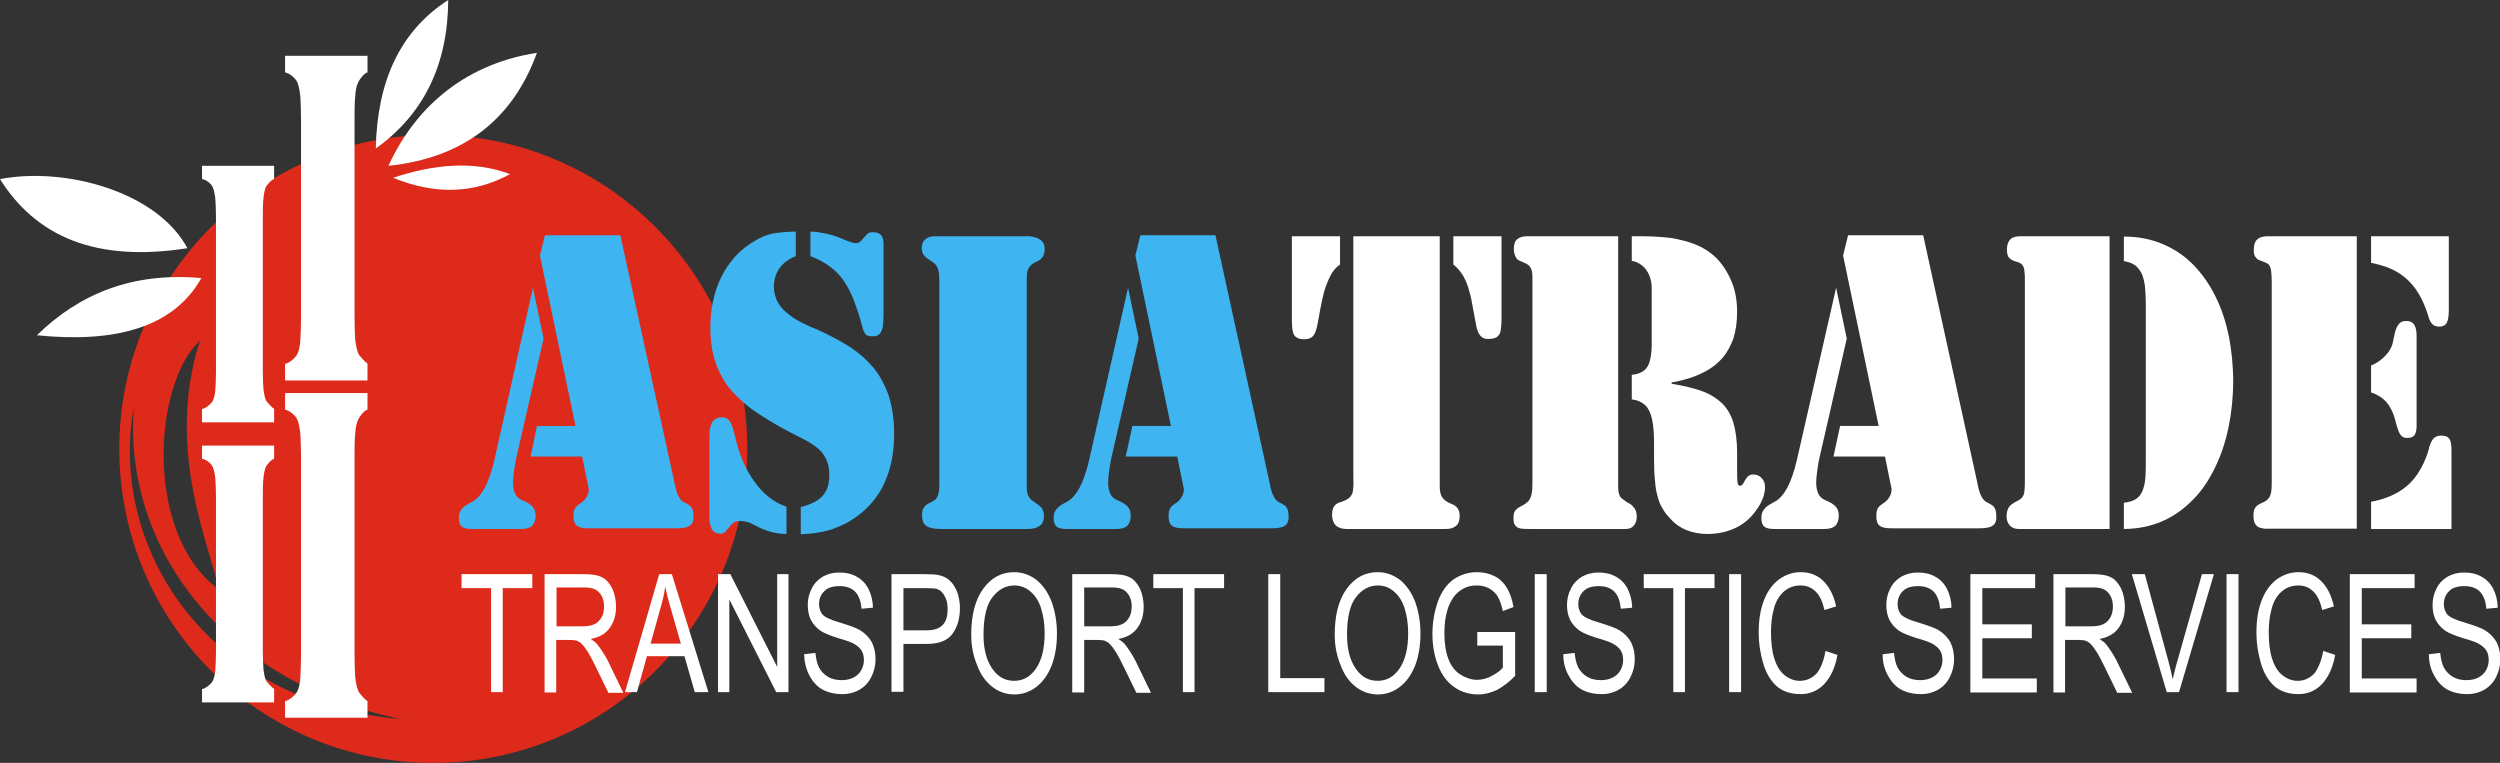
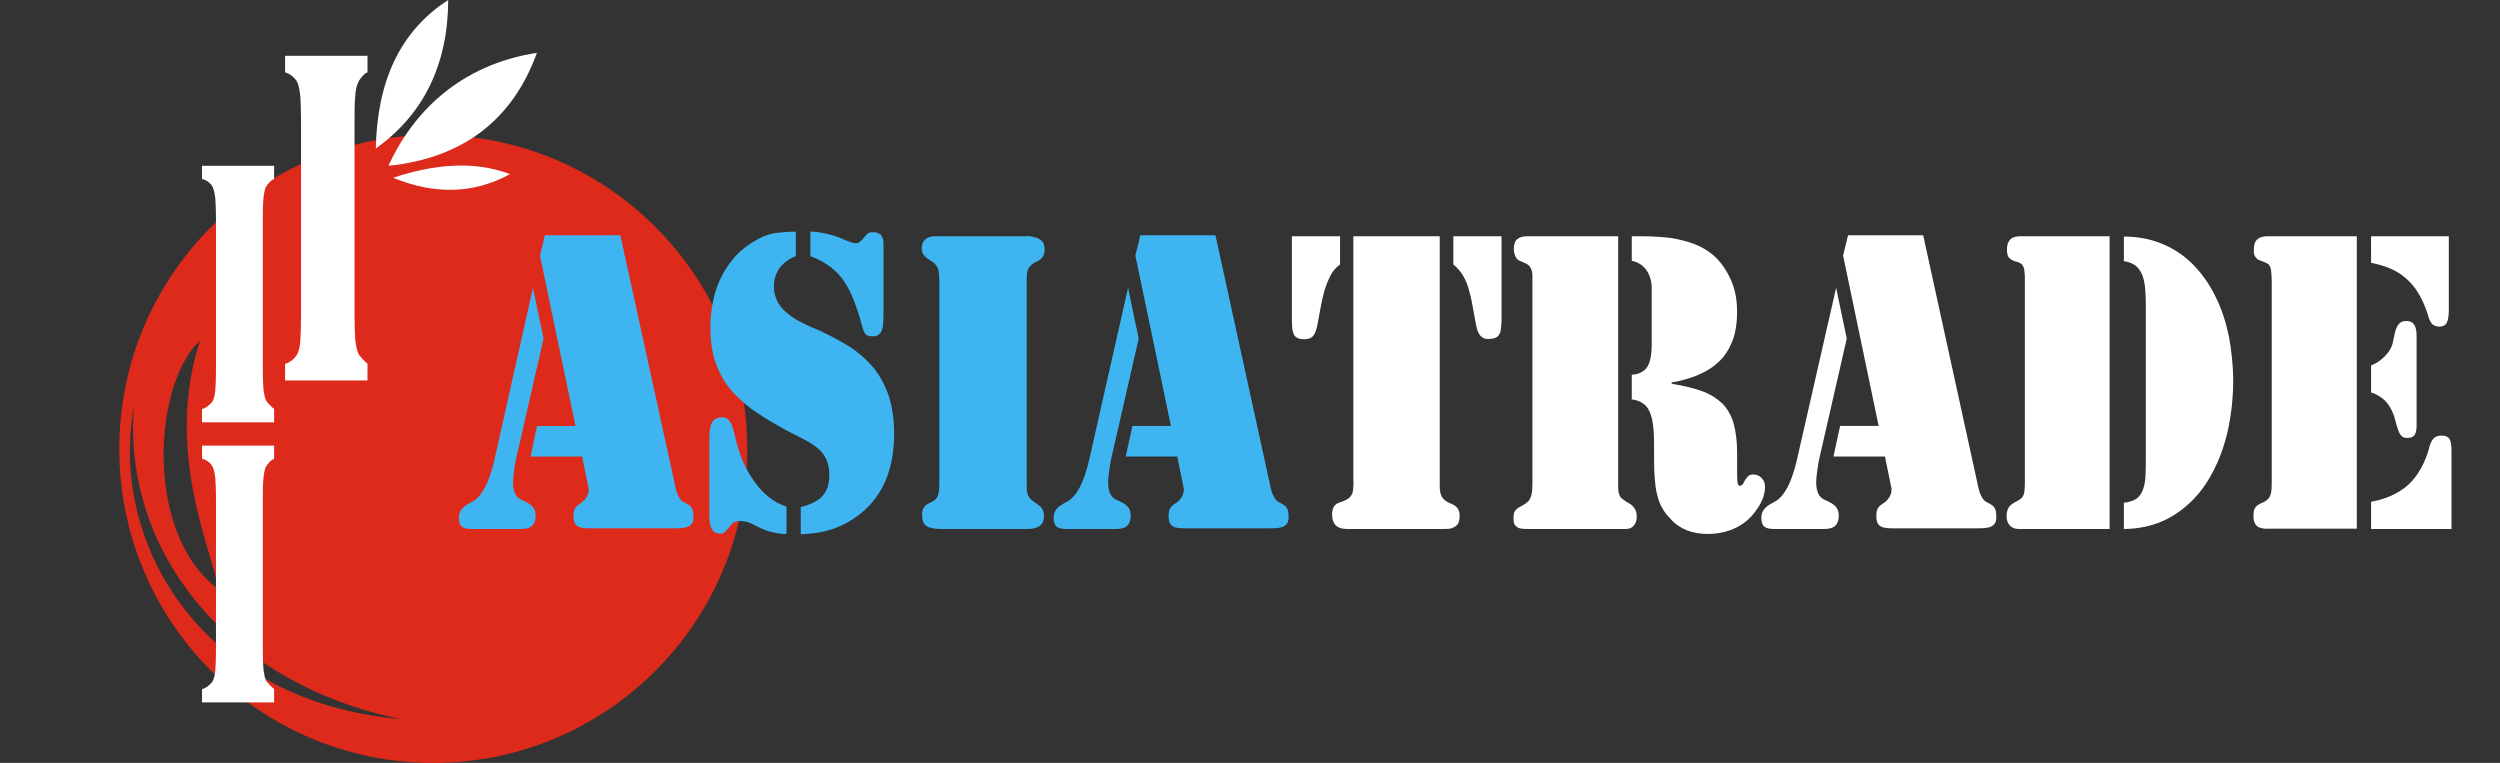
<svg xmlns="http://www.w3.org/2000/svg" version="1.1" id="РЎР_xBB_РѕР_x2116__1" x="0px" y="0px" viewBox="0 0 752.4 229.6" style="enable-background:new 0 0 752.4 229.6;" xml:space="preserve">
  <rect x="0" y="0" width="752.4" height="229.6" fill="#333333" stroke="none" />
  <style type="text/css"> .st0{fill-rule:evenodd;clip-rule:evenodd;fill:#DD2A1B;} .st1{fill-rule:evenodd;clip-rule:evenodd;fill:#465793;} .st2{fill-rule:evenodd;clip-rule:evenodd;fill:#3EB5F1;} .st3{fill-rule:evenodd;clip-rule:evenodd;fill:#FFFFFF;} </style>
  <path class="st0" d="M130.4,40.6c-52.2,0-94.5,42.3-94.5,94.5c0,52.2,42.3,94.5,94.5,94.5c52.2,0,94.5-42.3,94.5-94.5 C224.9,82.9,182.6,40.6,130.4,40.6z M60.2,102.5c-10.9,33.5,3.8,63.4,5.5,74.8C43.2,160.6,46.2,115.3,60.2,102.5z M40.3,122.4 c-3.4,43,27.6,83.2,80.3,94C61.5,211.5,32.6,164,40.3,122.4z" />
-   <path class="st1" d="M-555.1,892.6h751c27.3,0,49.7,12.4,49.7,27.5V1140c0,15.1-22.4,27.5-49.7,27.5h-751 c-27.3,0-49.7-12.4-49.7-27.5V920.1C-604.8,905-582.4,892.6-555.1,892.6z" />
  <g>
    <path class="st2" d="M159.7,137.4h15.5l1.8,8.8c0,0.1,0,0.3,0.1,0.4c0,0.2,0.1,0.3,0.1,0.5c0,1.1-0.3,2-0.8,2.7 c-0.5,0.8-1.2,1.4-1.9,1.8c-0.7,0.5-1.2,0.9-1.5,1.5c-0.3,0.5-0.4,1.3-0.4,2.2c0,1.4,0.3,2.4,1,2.9c0.7,0.6,1.9,0.8,3.6,0.8h26.3 c1.9,0,3.3-0.2,4.1-0.8c0.8-0.5,1.2-1.5,1.1-2.9c0-0.8-0.1-1.5-0.3-2c-0.2-0.5-0.5-0.9-0.9-1.2c-0.4-0.3-0.9-0.6-1.6-0.9 c-0.6-0.3-1.1-0.8-1.5-1.5c-0.4-0.7-0.7-1.4-0.9-2.2c-0.2-0.8-0.4-1.5-0.5-2.2l-16.3-74.5H164l-1.5,6.1l10.7,51.3h-11.6 L159.7,137.4L159.7,137.4z M160.4,86.6l3.2,15.3l-8.1,35.4c-0.4,1.6-0.6,3.1-0.8,4.5c-0.2,1.4-0.3,2.5-0.3,3.4 c0,1.3,0.2,2.4,0.6,3.3c0.4,0.9,1.1,1.6,2.1,2c0.7,0.3,1.3,0.6,2,1c0.6,0.4,1.1,0.8,1.5,1.4c0.4,0.6,0.6,1.4,0.6,2.3 c0,1.4-0.4,2.4-1.1,3.1c-0.7,0.6-1.8,0.9-3.2,0.9H142c-1.4,0-2.4-0.2-3-0.7c-0.6-0.5-0.9-1.4-0.9-2.6c0-1,0.2-1.7,0.6-2.3 c0.4-0.6,0.9-1.1,1.5-1.5c0.6-0.4,1.2-0.7,1.9-1.1c1.4-0.7,2.7-2.2,3.8-4.2c1.1-2.1,2.1-4.9,2.9-8.4L160.4,86.6z" />
    <path class="st2" d="M239.6,69.7c-1.5,0-2.9,0.1-4,0.2c-1.1,0.1-2.2,0.2-3.1,0.4c-0.9,0.2-1.8,0.5-2.6,0.8 c-0.9,0.4-1.8,0.8-2.7,1.4c-3,1.7-5.4,3.8-7.4,6.5c-2,2.6-3.5,5.6-4.5,8.9c-1,3.3-1.5,6.9-1.5,10.8c0,4.5,0.7,8.4,2,11.6 c1.3,3.2,3,6,5.3,8.3c2.2,2.3,4.7,4.4,7.6,6.2c2.8,1.8,5.8,3.6,8.9,5.2c1.3,0.7,2.7,1.4,4.1,2.1c1.4,0.7,2.7,1.5,3.9,2.4 c1.2,0.9,2.2,2,2.9,3.4c0.7,1.3,1.1,3,1.1,5c0,2.2-0.4,3.9-1.2,5.2c-0.8,1.3-1.8,2.2-3.1,2.9c-1.3,0.7-2.7,1.2-4.3,1.6v8.2 c1.8-0.1,3.5-0.2,5-0.5c1.6-0.2,3-0.6,4.4-1c1.4-0.5,2.8-1.1,4.2-1.8c9.7-5.3,14.5-14.3,14.5-26.9c0-4.4-0.6-8.2-1.6-11.4 c-1.1-3.2-2.6-6-4.5-8.4c-2-2.4-4.3-4.4-6.9-6.2c-2.7-1.7-5.6-3.3-8.8-4.8c-1-0.5-2.2-1-3.5-1.5c-1.3-0.6-2.5-1.2-3.8-1.9 c-1.3-0.7-2.4-1.6-3.5-2.5c-1.1-0.9-1.9-2-2.6-3.3c-0.6-1.3-1-2.7-1-4.3c0-2.1,0.6-4,1.7-5.6c1.2-1.6,2.8-2.8,4.9-3.6V69.7 L239.6,69.7z M243.9,77.1v-7.4c1,0,2,0.1,3.1,0.3c1.1,0.2,2.1,0.4,3.2,0.7c1,0.3,2,0.6,2.9,1c0.4,0.2,0.9,0.4,1.4,0.6 c0.5,0.2,1.1,0.4,1.6,0.6c0.5,0.2,1,0.2,1.4,0.3c0.6,0,1.1-0.2,1.4-0.5c0.4-0.3,0.7-0.7,1.1-1.2c0.4-0.4,0.7-0.7,0.9-1 c0.3-0.2,0.5-0.4,0.8-0.5c0.3-0.1,0.7-0.1,1.2-0.1c1.1,0,1.9,0.4,2.4,1c0.4,0.7,0.7,1.7,0.6,3v20.9c0,1.7-0.1,3-0.3,3.9 c-0.2,0.9-0.6,1.6-1.1,2c-0.5,0.4-1.2,0.6-2.2,0.5c-0.8,0-1.4-0.2-1.8-0.6c-0.4-0.5-0.8-1.4-1.1-2.7c-0.7-2.7-1.5-5-2.3-7.2 c-0.8-2.1-1.8-4.1-2.9-5.8c-1.1-1.7-2.5-3.2-4.2-4.5C248.3,79.1,246.3,78,243.9,77.1L243.9,77.1z M236.7,152.5v8.2h-0.5 c-1.2,0-2.4-0.2-3.7-0.5c-1.3-0.3-2.6-0.8-3.9-1.4c-0.9-0.5-1.9-0.9-2.8-1.4c-1-0.4-2-0.6-3-0.6c-0.7,0-1.3,0.1-1.7,0.3 c-0.4,0.2-0.8,0.5-1.1,0.9c-0.3,0.4-0.7,0.9-1.2,1.4c-0.2,0.3-0.4,0.5-0.6,0.7c-0.2,0.2-0.4,0.3-0.6,0.4c-0.2,0.1-0.5,0.1-0.9,0.1 c-1.1,0-2-0.5-2.5-1.4c-0.5-1-0.8-2.5-0.7-4.6v-23.2c0-2,0.3-3.5,0.9-4.4c0.6-0.9,1.6-1.4,2.9-1.4c0.9,0,1.6,0.3,2.1,0.9 c0.5,0.6,0.9,1.4,1.1,2.2c0.3,0.9,0.5,1.7,0.7,2.6c1.3,5.6,3.2,10.1,5.9,13.7C229.7,148.7,232.9,151.2,236.7,152.5z" />
    <path class="st2" d="M308.7,71.1h-27.2c-1.3,0-2.3,0.3-3,0.9c-0.7,0.6-1.1,1.5-1.1,2.7c0,0.8,0.2,1.5,0.6,2c0.4,0.6,1,1.1,1.9,1.6 c0.8,0.5,1.4,1,1.8,1.5c0.4,0.5,0.7,1.2,0.8,1.9c0.1,0.7,0.2,1.6,0.2,2.7v61.7c0,1.3-0.2,2.4-0.5,3.2c-0.3,0.8-0.9,1.3-1.7,1.7 c-0.6,0.3-1.1,0.5-1.5,0.8c-0.5,0.3-0.8,0.7-1.1,1.2c-0.3,0.5-0.4,1.2-0.4,2c0,1.6,0.4,2.7,1.3,3.3c0.9,0.6,2.3,0.9,4.4,0.9h26.3 c1.5,0,2.7-0.4,3.5-1c0.8-0.6,1.2-1.6,1.2-2.8c0-1.1-0.3-1.9-0.7-2.5c-0.5-0.6-1.1-1.1-1.8-1.5c-0.7-0.5-1.3-0.9-1.7-1.4 c-0.4-0.5-0.7-1-0.8-1.6c-0.2-0.6-0.2-1.5-0.2-2.5V83.6c0-1.3,0.2-2.4,0.7-3.1c0.5-0.7,1.2-1.3,2.2-1.7c0.9-0.4,1.5-0.9,1.9-1.5 c0.4-0.6,0.6-1.4,0.6-2.2c0-1.2-0.3-2.1-0.9-2.6c-0.6-0.5-1.2-0.9-2.1-1.1C310.3,71.1,309.5,71,308.7,71.1z" />
    <path class="st2" d="M338.8,137.4h15.5l1.8,8.8c0,0.1,0,0.3,0.1,0.4c0,0.2,0.1,0.3,0.1,0.5c0,1.1-0.3,2-0.8,2.7 c-0.5,0.8-1.2,1.4-1.9,1.8c-0.7,0.5-1.2,0.9-1.5,1.5c-0.3,0.5-0.4,1.3-0.4,2.2c0,1.4,0.3,2.4,1,2.9c0.7,0.6,1.9,0.8,3.6,0.8h26.3 c1.9,0,3.3-0.2,4.1-0.8c0.8-0.5,1.2-1.5,1.1-2.9c0-0.8-0.1-1.5-0.3-2c-0.2-0.5-0.5-0.9-0.9-1.2c-0.4-0.3-0.9-0.6-1.6-0.9 c-0.6-0.3-1.1-0.8-1.5-1.5c-0.4-0.7-0.7-1.4-0.9-2.2c-0.2-0.8-0.4-1.5-0.5-2.2l-16.3-74.5h-22.6l-1.5,6.1l10.7,51.3h-11.6 L338.8,137.4L338.8,137.4z M339.5,86.6l3.2,15.3l-8.1,35.4c-0.4,1.6-0.6,3.1-0.8,4.5c-0.2,1.4-0.3,2.5-0.3,3.4 c0,1.3,0.2,2.4,0.6,3.3c0.4,0.9,1.1,1.6,2.1,2c0.7,0.3,1.3,0.6,2,1c0.6,0.4,1.1,0.8,1.5,1.4c0.4,0.6,0.6,1.4,0.6,2.3 c0,1.4-0.4,2.4-1.1,3.1c-0.7,0.6-1.8,0.9-3.2,0.9h-15c-1.4,0-2.4-0.2-3-0.7c-0.6-0.5-0.9-1.4-0.9-2.6c0-1,0.2-1.7,0.6-2.3 c0.4-0.6,0.9-1.1,1.5-1.5c0.6-0.4,1.2-0.7,1.9-1.1c1.4-0.7,2.7-2.2,3.8-4.2c1.1-2.1,2.1-4.9,2.9-8.4L339.5,86.6z" />
  </g>
  <path class="st3" d="M451.9,96.3V71.1h-14.5v8.5c1.2,1,2.2,2.1,3,3.5c0.8,1.4,1.4,2.9,1.8,4.6c0.5,1.6,0.8,3.3,1.1,5 c0.3,1.7,0.6,3.4,0.9,4.9c0.3,1.6,0.7,2.7,1.3,3.4c0.6,0.7,1.4,1.1,2.6,1c1,0,1.8-0.2,2.3-0.5c0.6-0.4,1-1,1.2-1.8 C451.7,98.9,451.9,97.8,451.9,96.3L451.9,96.3z M403.3,79.6v-8.5h-14.5v25.2c0,1.5,0.1,2.7,0.3,3.5c0.2,0.9,0.6,1.5,1.2,1.8 c0.6,0.4,1.3,0.5,2.3,0.5c1.1,0,2-0.3,2.6-1c0.6-0.7,1-1.9,1.3-3.4c0.3-1.6,0.6-3.2,0.9-4.9c0.3-1.7,0.7-3.4,1.1-5 c0.5-1.7,1.1-3.2,1.8-4.6C401,81.7,402,80.5,403.3,79.6L403.3,79.6z M439.3,155.4c0,1.1-0.3,2-0.7,2.5c-0.5,0.5-1.1,0.9-1.8,1.1 c-0.7,0.2-1.5,0.2-2.3,0.2h-29.2c-1.5,0-2.6-0.4-3.3-1.1c-0.7-0.7-1.1-1.8-1.1-3.2c0-1,0.2-1.9,0.6-2.5c0.4-0.6,1-1,2-1.3 c1.3-0.4,2.2-0.9,2.7-1.4c0.5-0.5,0.9-1.2,1-2.1c0.1-0.9,0.2-2.1,0.1-3.6V71.1h26v75.1c0,1.5,0.2,2.6,0.7,3.4c0.5,0.8,1.4,1.5,2.7,2 c0.8,0.3,1.5,0.7,1.9,1.3C439.1,153.5,439.3,154.3,439.3,155.4z" />
  <path class="st3" d="M487,71.1h-27.2c-1.5,0-2.5,0.3-3.2,0.9c-0.7,0.6-1,1.6-1,3c0,0.8,0.2,1.5,0.5,2.2c0.3,0.7,0.8,1.1,1.3,1.3 c0.8,0.3,1.4,0.6,2,0.9c0.6,0.3,1,0.7,1.3,1.3c0.3,0.5,0.5,1.4,0.5,2.4v62.5c0,1.4-0.1,2.5-0.3,3.3c-0.2,0.8-0.5,1.5-1,2 c-0.5,0.5-1.2,1-2.2,1.5c-0.8,0.4-1.3,0.8-1.7,1.3c-0.4,0.5-0.5,1.3-0.5,2.3c0,1.1,0.2,1.9,0.7,2.3c0.4,0.5,1,0.7,1.7,0.8 c0.7,0.1,1.4,0.1,2.2,0.1h29.3c1,0,1.8-0.4,2.3-1c0.6-0.7,0.9-1.6,0.9-2.6c0-1.1-0.2-1.9-0.6-2.5c-0.4-0.6-0.8-1-1.2-1.3 c-0.5-0.3-0.9-0.5-1.2-0.7c-0.6-0.4-1.1-0.8-1.5-1.1c-0.4-0.3-0.7-0.8-0.8-1.3c-0.2-0.5-0.3-1.2-0.3-2.1V71.1L487,71.1z M491.1,120.2v-7.4c1.6-0.1,2.8-0.6,3.7-1.3c0.9-0.7,1.5-1.8,1.8-3.1c0.3-1.3,0.5-2.8,0.5-4.6V86.6c0-1.4-0.3-2.7-0.8-3.9 c-0.5-1.1-1.2-2.1-2.1-2.8c-0.9-0.7-1.9-1.2-3.1-1.4v-7.4h2.8c3.3,0,6.2,0.2,8.8,0.5c2.6,0.4,4.9,1,7.1,1.8c2.6,1,4.9,2.4,6.9,4.4 c1.9,2,3.4,4.4,4.5,7.1c1.1,2.7,1.6,5.7,1.6,9c0,3-0.4,5.7-1.1,7.9c-0.8,2.2-1.8,4.1-3.1,5.7c-1.3,1.5-2.8,2.8-4.5,3.8 c-1.7,1-3.5,1.8-5.3,2.4c-1.9,0.6-3.8,1.1-5.7,1.4v0.4c3.6,0.6,6.6,1.3,9.1,2.2c2.5,0.9,4.5,2.2,6.1,3.7c1.5,1.5,2.7,3.5,3.4,5.9 c0.7,2.4,1.1,5.4,1.1,8.9v5.5c0,1.4,0,2.5,0.1,3.3c0.1,0.8,0.3,1.2,0.7,1.2c0.4,0,0.7-0.2,0.9-0.5c0.2-0.3,0.5-0.7,0.7-1.2 c0.3-0.5,0.6-0.8,0.9-1.2c0.4-0.3,0.9-0.5,1.5-0.5c1.1,0,2,0.4,2.6,1.1c0.7,0.7,1,1.6,1,2.8c0,0.9-0.2,1.8-0.5,2.9 c-0.4,1-0.9,2.2-1.7,3.3c-1.6,2.5-3.7,4.5-6.3,5.8c-2.6,1.3-5.5,2-8.8,2c-2.3,0-4.4-0.4-6.2-1.1c-1.8-0.7-3.5-1.8-4.9-3.4 c-1-1-1.8-2-2.4-3.1c-0.7-1.1-1.2-2.3-1.5-3.6c-0.4-1.4-0.7-2.9-0.8-4.7c-0.2-1.8-0.3-3.9-0.3-6.4v-4.9c0-3-0.2-5.5-0.6-7.3 c-0.4-1.9-1.1-3.3-2-4.2C494.1,121,492.8,120.4,491.1,120.2z" />
  <path class="st3" d="M551.8,137.4h15.5l1.8,8.8c0,0.1,0,0.3,0.1,0.4c0,0.2,0.1,0.3,0.1,0.5c0,1.1-0.3,2-0.8,2.7 c-0.5,0.8-1.2,1.4-1.9,1.8c-0.7,0.5-1.2,0.9-1.5,1.5c-0.3,0.5-0.4,1.3-0.4,2.2c0,1.4,0.3,2.4,1,2.9c0.7,0.6,1.9,0.8,3.6,0.8h26.3 c1.9,0,3.3-0.2,4.1-0.8c0.8-0.5,1.2-1.5,1.1-2.9c0-0.8-0.1-1.5-0.3-2c-0.2-0.5-0.5-0.9-0.9-1.2c-0.4-0.3-0.9-0.6-1.6-0.9 c-0.6-0.3-1.1-0.8-1.5-1.5c-0.4-0.7-0.7-1.4-0.9-2.2c-0.2-0.8-0.4-1.5-0.5-2.2l-16.3-74.5h-22.6l-1.5,6.1l10.7,51.3h-11.6 L551.8,137.4L551.8,137.4z M552.6,86.6l3.2,15.3l-8.1,35.4c-0.4,1.6-0.6,3.1-0.8,4.5c-0.2,1.4-0.3,2.5-0.3,3.4 c0,1.3,0.2,2.4,0.6,3.3c0.4,0.9,1.1,1.6,2.1,2c0.7,0.3,1.3,0.6,2,1c0.6,0.4,1.1,0.8,1.5,1.4c0.4,0.6,0.6,1.4,0.6,2.3 c0,1.4-0.4,2.4-1.1,3.1c-0.7,0.6-1.8,0.9-3.2,0.9h-15.1c-1.4,0-2.4-0.2-3-0.7c-0.6-0.5-0.9-1.4-0.9-2.6c0-1,0.2-1.7,0.6-2.3 c0.4-0.6,0.9-1.1,1.5-1.5c0.6-0.4,1.2-0.7,1.9-1.1c1.4-0.7,2.7-2.2,3.8-4.2c1.1-2.1,2.1-4.9,2.9-8.4L552.6,86.6z" />
  <path class="st3" d="M639.1,159.2c4.2,0,8.1-0.8,11.6-2.3c3.5-1.5,6.5-3.7,9.2-6.4c2.7-2.7,4.9-6,6.7-9.7c1.8-3.7,3.2-7.8,4.1-12.2 c0.9-4.4,1.4-9.1,1.4-13.9c0-4.7-0.5-9.2-1.3-13.5c-0.9-4.3-2.2-8.3-4-11.9c-1.8-3.7-4-6.8-6.6-9.5c-2.6-2.7-5.7-4.8-9.2-6.3 c-3.5-1.5-7.4-2.3-11.8-2.3v7.4c1.5,0.2,2.7,0.7,3.6,1.4c0.9,0.8,1.5,1.7,2,2.9c0.4,1.2,0.7,2.5,0.8,3.9c0.1,1.4,0.2,2.9,0.2,4.4 v47.4c0,1.7,0,3.2-0.1,4.7c-0.1,1.5-0.3,2.8-0.7,3.9c-0.4,1.2-1,2.1-1.9,2.8c-0.9,0.7-2.2,1.1-3.9,1.3V159.2L639.1,159.2z M634.8,71.1h-26.7c-1.4,0-2.5,0.3-3.1,1c-0.7,0.7-1,1.7-1,3.1c0,0.9,0.2,1.7,0.5,2.2c0.4,0.5,1,0.9,1.8,1.2c0.9,0.2,1.6,0.5,2,0.8 c0.4,0.3,0.6,0.7,0.8,1.2c0.1,0.4,0.2,0.9,0.2,1.4c0.1,0.5,0.1,1.1,0.1,1.8v61.9c0,1.1-0.1,2-0.2,2.6c-0.1,0.6-0.4,1.2-0.8,1.6 c-0.4,0.4-1.1,0.8-1.9,1.2c-0.9,0.5-1.6,1-2,1.7c-0.4,0.7-0.6,1.6-0.6,2.7c0,1.1,0.4,2,1,2.7c0.7,0.7,1.6,1,2.7,1h27.3V71.1z" />
  <path class="st3" d="M713.6,79.1c3.1,0.6,5.7,1.5,7.9,2.8c2.2,1.3,4,3,5.6,5.2c1.5,2.2,2.8,4.9,3.8,8.3c0.3,1.1,0.8,1.9,1.3,2.3 c0.5,0.4,1.2,0.6,2,0.6c1,0,1.8-0.4,2.2-1.2c0.4-0.8,0.6-2.1,0.6-4v-22h-23.4V79.1L713.6,79.1z M709.3,71.1h-26.8 c-1.4,0-2.5,0.3-3.2,1c-0.7,0.6-1,1.7-1,3.2c0,0.8,0.1,1.5,0.4,1.9c0.3,0.4,0.6,0.8,1,1c0.5,0.2,1,0.4,1.6,0.6 c0.6,0.2,1.1,0.5,1.5,0.8c0.3,0.4,0.6,1,0.7,1.8c0.1,0.8,0.2,1.9,0.2,3.3v60c0,1.1,0,2.1-0.1,2.9c-0.1,0.9-0.3,1.6-0.7,2.2 c-0.4,0.6-1.1,1.1-2,1.5c-0.6,0.2-1.1,0.5-1.5,0.8c-0.4,0.3-0.7,0.7-0.9,1.1c-0.2,0.5-0.3,1.1-0.3,1.9c0,1.2,0.2,2.2,0.6,2.7 c0.4,0.6,1,1,1.7,1.1c0.7,0.2,1.5,0.3,2.3,0.2h26.5V71.1L709.3,71.1z M713.6,118.1V110c1-0.4,1.9-0.9,2.8-1.6 c0.9-0.7,1.7-1.5,2.4-2.4c0.7-1,1.2-2,1.4-3.2c0.2-0.9,0.4-1.8,0.6-2.8c0.3-1,0.6-1.8,1.1-2.4c0.5-0.7,1.3-1,2.3-1 c1,0,1.8,0.3,2.3,1c0.5,0.7,0.8,1.8,0.8,3.3v27.3c0,1.2-0.2,2.1-0.6,2.7c-0.4,0.6-1.2,0.9-2.2,0.9c-0.6,0-1.1-0.1-1.5-0.4 c-0.4-0.3-0.8-0.8-1.1-1.6c-0.3-0.8-0.7-1.9-1-3.3c-0.6-2.3-1.5-4.1-2.7-5.5C716.9,119.6,715.4,118.7,713.6,118.1L713.6,118.1z M713.6,159.2h24.2v-23.6c0-1.6-0.2-2.8-0.6-3.5c-0.5-0.7-1.2-1-2.4-1c-0.9,0-1.6,0.2-2.1,0.6c-0.5,0.4-0.8,0.9-1.1,1.5 c-0.2,0.6-0.5,1.2-0.6,1.9c-0.8,2.9-2,5.4-3.4,7.5c-1.4,2.1-3.2,3.9-5.5,5.3c-2.3,1.4-5.1,2.5-8.5,3.1V159.2z" />
  <g>
    <path class="st3" d="M113.1,44.7c0.4-20.1,7.2-35.3,21.8-44.7C134.8,19.5,127.5,34.4,113.1,44.7z" />
    <path class="st3" d="M116.9,49.9c8.8-19.1,24.5-30.9,44.7-34C154.2,36.3,139.1,47.6,116.9,49.9z" />
    <path class="st3" d="M118.3,53.5c12.4-4.1,24.3-5.2,35.2-1.1C142.7,58.3,131,58.7,118.3,53.5z" />
-     <path class="st3" d="M56.4,74.7C47.4,57.8,19.8,50.1,0,53.9C10.7,70.9,28.4,79.1,56.4,74.7z" />
-     <path class="st3" d="M60.6,83.7c-20.8-1.9-36.8,4.8-49.5,17.2C34.7,103.3,52.2,98.6,60.6,83.7z" />
  </g>
-   <path class="st3" d="M147.8,208.3V177h-8.9v-4.2h21.3v4.2h-8.9v31.3H147.8L147.8,208.3z M163.9,208.3v-35.5h11.9 c2.4,0,4.2,0.3,5.5,1c1.2,0.6,2.2,1.8,3,3.4c0.7,1.6,1.1,3.4,1.1,5.4c0,2.5-0.6,4.6-1.9,6.4c-1.2,1.7-3.1,2.8-5.7,3.3 c0.9,0.6,1.7,1.2,2.1,1.8c1,1.3,2,2.8,3,4.7l4.7,9.7h-4.5l-3.6-7.4c-1-2.1-1.9-3.8-2.6-4.9c-0.7-1.1-1.3-1.9-1.8-2.4 c-0.5-0.5-1.1-0.8-1.6-1c-0.4-0.1-1.1-0.2-2-0.2h-4.1v15.8H163.9L163.9,208.3z M167.5,188.5h7.7c1.6,0,2.9-0.2,3.8-0.7 c0.9-0.4,1.6-1.2,2.1-2.1c0.5-1,0.7-2,0.7-3.2c0-1.7-0.5-3.1-1.4-4.1c-0.9-1.1-2.4-1.6-4.4-1.6h-8.5V188.5L167.5,188.5z M188.1,208.3l10.3-35.5h3.8l11,35.5h-4.1l-3.1-10.8h-11.3l-3,10.8H188.1L188.1,208.3z M195.8,193.7h9.1l-2.8-9.8 c-0.9-3-1.5-5.4-1.9-7.4c-0.3,2.3-0.8,4.5-1.5,6.8L195.8,193.7L195.8,193.7z M216.1,208.3v-35.5h3.7l14.1,27.9v-27.9h3.4v35.5h-3.7 l-14.1-27.9v27.9H216.1L216.1,208.3z M242,196.9l3.4-0.4c0.2,1.8,0.5,3.2,1.1,4.4c0.6,1.1,1.5,2.1,2.7,2.8c1.2,0.7,2.6,1,4.1,1 c1.4,0,2.6-0.3,3.6-0.8c1-0.5,1.8-1.3,2.3-2.2c0.5-0.9,0.8-1.9,0.8-3c0-1.1-0.2-2.1-0.7-2.9c-0.5-0.8-1.3-1.5-2.4-2.1 c-0.7-0.4-2.3-1-4.8-1.7c-2.5-0.8-4.2-1.5-5.2-2.2c-1.3-0.9-2.2-2-2.9-3.3c-0.6-1.3-0.9-2.8-0.9-4.4c0-1.8,0.4-3.5,1.2-5 c0.8-1.6,1.9-2.7,3.4-3.6c1.5-0.8,3.1-1.2,4.9-1.2c2,0,3.8,0.4,5.3,1.3c1.5,0.8,2.7,2.1,3.5,3.7c0.8,1.6,1.3,3.5,1.3,5.6l-3.4,0.3 c-0.2-2.2-0.8-3.9-1.9-5.1c-1.1-1.1-2.6-1.7-4.7-1.7c-2.2,0-3.7,0.5-4.7,1.6c-1,1-1.5,2.3-1.5,3.8c0,1.3,0.4,2.3,1,3.1 c0.7,0.8,2.5,1.7,5.4,2.5c2.9,0.9,4.9,1.6,6,2.3c1.6,1,2.7,2.2,3.5,3.6c0.7,1.5,1.1,3.1,1.1,5c0,1.9-0.4,3.7-1.2,5.3 c-0.8,1.7-2,3-3.5,3.9c-1.5,0.9-3.3,1.4-5.2,1.4c-2.4,0-4.5-0.5-6.1-1.4c-1.6-0.9-2.9-2.3-3.9-4.2 C242.6,201.4,242.1,199.3,242,196.9L242,196.9z M268.3,208.3v-35.5h10.2c1.8,0,3.2,0.1,4.1,0.3c1.3,0.3,2.4,0.8,3.3,1.7 c0.9,0.8,1.6,2,2.2,3.4c0.5,1.5,0.8,3.1,0.8,4.8c0,3-0.7,5.6-2.2,7.7c-1.5,2.1-4.1,3.1-7.9,3.1h-6.9v14.4H268.3L268.3,208.3z M271.9,189.7h7c2.3,0,3.9-0.6,4.9-1.7c1-1.1,1.4-2.7,1.4-4.8c0-1.5-0.3-2.8-0.9-3.8c-0.6-1.1-1.3-1.8-2.2-2.1 c-0.6-0.2-1.7-0.3-3.3-0.3h-6.9V189.7L271.9,189.7z M292.3,191c0-5.9,1.2-10.5,3.6-13.8c2.4-3.3,5.5-5,9.3-5c2.5,0,4.7,0.8,6.7,2.3 c2,1.6,3.5,3.8,4.6,6.6c1,2.8,1.6,6,1.6,9.5c0,3.6-0.5,6.8-1.6,9.7c-1.1,2.8-2.7,5-4.7,6.5c-2,1.5-4.2,2.2-6.5,2.2 c-2.5,0-4.8-0.8-6.8-2.4c-2-1.6-3.5-3.8-4.5-6.6C292.8,197.1,292.3,194.1,292.3,191L292.3,191z M296,191.1c0,4.3,0.9,7.6,2.6,10.1 c1.7,2.5,3.9,3.7,6.6,3.7c2.7,0,4.9-1.2,6.6-3.7c1.7-2.5,2.6-6,2.6-10.6c0-2.9-0.4-5.4-1.1-7.6c-0.7-2.2-1.8-3.8-3.2-5 c-1.4-1.2-3-1.8-4.8-1.8c-2.5,0-4.7,1.1-6.5,3.4C296.9,181.9,296,185.8,296,191.1L296,191.1z M322.7,208.3v-35.5h11.9 c2.4,0,4.2,0.3,5.5,1c1.2,0.6,2.2,1.8,3,3.4c0.7,1.6,1.1,3.4,1.1,5.4c0,2.5-0.6,4.6-1.9,6.4c-1.2,1.7-3.1,2.8-5.7,3.3 c0.9,0.6,1.7,1.2,2.1,1.8c1,1.3,2,2.8,3,4.7l4.7,9.7H342l-3.6-7.4c-1-2.1-1.9-3.8-2.6-4.9c-0.7-1.1-1.3-1.9-1.8-2.4 c-0.5-0.5-1.1-0.8-1.6-1c-0.4-0.1-1.1-0.2-2-0.2h-4.1v15.8H322.7L322.7,208.3z M326.3,188.5h7.7c1.6,0,2.9-0.2,3.8-0.7 c0.9-0.4,1.6-1.2,2.1-2.1c0.5-1,0.7-2,0.7-3.2c0-1.7-0.5-3.1-1.4-4.1c-0.9-1.1-2.4-1.6-4.4-1.6h-8.5V188.5L326.3,188.5z M356,208.3 V177h-8.9v-4.2h21.3v4.2h-8.9v31.3H356L356,208.3z M381.7,208.3v-35.5h3.6v31.3h13.3v4.2H381.7L381.7,208.3z M401.7,191 c0-5.9,1.2-10.5,3.6-13.8c2.4-3.3,5.5-5,9.3-5c2.5,0,4.7,0.8,6.7,2.3c2,1.6,3.5,3.8,4.6,6.6c1,2.8,1.6,6,1.6,9.5 c0,3.6-0.5,6.8-1.6,9.7c-1.1,2.8-2.7,5-4.7,6.5c-2,1.5-4.2,2.2-6.5,2.2c-2.5,0-4.8-0.8-6.8-2.4c-2-1.6-3.5-3.8-4.5-6.6 C402.2,197.1,401.7,194.1,401.7,191L401.7,191z M405.4,191.1c0,4.3,0.9,7.6,2.6,10.1c1.7,2.5,3.9,3.7,6.6,3.7c2.7,0,4.9-1.2,6.6-3.7 c1.7-2.5,2.6-6,2.6-10.6c0-2.9-0.4-5.4-1.1-7.6c-0.7-2.2-1.8-3.8-3.2-5c-1.4-1.2-3-1.8-4.8-1.8c-2.5,0-4.7,1.1-6.5,3.4 C406.3,181.9,405.4,185.8,405.4,191.1L405.4,191.1z M444.6,194.4v-4.2l11.4,0v13.2c-1.7,1.8-3.6,3.2-5.4,4.2 c-1.9,0.9-3.8,1.4-5.7,1.4c-2.6,0-5.1-0.7-7.2-2.2c-2.2-1.5-3.8-3.7-4.9-6.5c-1.1-2.8-1.7-6-1.7-9.5c0-3.5,0.6-6.7,1.6-9.7 c1.1-3,2.7-5.2,4.7-6.7c2.1-1.4,4.4-2.2,7.1-2.2c1.9,0,3.7,0.4,5.3,1.2c1.6,0.8,2.8,2,3.7,3.5c0.9,1.5,1.6,3.4,2,5.8l-3.2,1.2 c-0.4-1.8-0.9-3.2-1.5-4.3c-0.6-1-1.5-1.9-2.6-2.5c-1.1-0.6-2.3-0.9-3.7-0.9c-1.6,0-3,0.3-4.2,1c-1.2,0.7-2.1,1.5-2.9,2.6 c-0.7,1.1-1.3,2.2-1.7,3.5c-0.7,2.2-1,4.6-1,7.1c0,3.2,0.4,5.8,1.2,7.9c0.8,2.1,2,3.7,3.6,4.7c1.6,1,3.3,1.6,5,1.6 c1.5,0,3.1-0.4,4.5-1.2c1.5-0.8,2.6-1.6,3.3-2.5v-6.6H444.6L444.6,194.4z M461.9,208.3v-35.5h3.6v35.5H461.9L461.9,208.3z M470.5,196.9l3.4-0.4c0.2,1.8,0.5,3.2,1.1,4.4c0.6,1.1,1.5,2.1,2.7,2.8c1.2,0.7,2.6,1,4.1,1c1.4,0,2.6-0.3,3.6-0.8 c1-0.5,1.8-1.3,2.3-2.2c0.5-0.9,0.8-1.9,0.8-3c0-1.1-0.2-2.1-0.7-2.9c-0.5-0.8-1.3-1.5-2.4-2.1c-0.7-0.4-2.3-1-4.8-1.7 c-2.5-0.8-4.2-1.5-5.2-2.2c-1.3-0.9-2.2-2-2.9-3.3c-0.6-1.3-0.9-2.8-0.9-4.4c0-1.8,0.4-3.5,1.2-5c0.8-1.6,1.9-2.7,3.4-3.6 c1.5-0.8,3.1-1.2,4.9-1.2c2,0,3.8,0.4,5.3,1.3c1.5,0.8,2.7,2.1,3.5,3.7c0.8,1.6,1.3,3.5,1.3,5.6l-3.4,0.3c-0.2-2.2-0.8-3.9-1.9-5.1 c-1.1-1.1-2.6-1.7-4.7-1.7c-2.2,0-3.7,0.5-4.7,1.6c-1,1-1.5,2.3-1.5,3.8c0,1.3,0.4,2.3,1,3.1c0.7,0.8,2.5,1.7,5.4,2.5 c2.9,0.9,4.9,1.6,6,2.3c1.6,1,2.7,2.2,3.5,3.6c0.7,1.5,1.1,3.1,1.1,5c0,1.9-0.4,3.7-1.2,5.3c-0.8,1.7-2,3-3.5,3.9 c-1.5,0.9-3.3,1.4-5.2,1.4c-2.4,0-4.5-0.5-6.1-1.4c-1.6-0.9-2.9-2.3-3.9-4.2C471,201.4,470.5,199.3,470.5,196.9L470.5,196.9z M503.6,208.3V177h-8.9v-4.2h21.3v4.2h-8.9v31.3H503.6L503.6,208.3z M520.4,208.3v-35.5h3.6v35.5H520.4L520.4,208.3z M549.4,195.9 l3.6,1.2c-0.7,3.9-2.1,6.8-4,8.8c-1.9,2-4.3,3-7.1,3c-2.9,0-5.3-0.8-7.1-2.3c-1.8-1.6-3.2-3.8-4.1-6.8c-0.9-3-1.4-6.1-1.4-9.5 c0-3.7,0.5-6.9,1.6-9.7c1.1-2.8,2.6-4.8,4.6-6.3c2-1.4,4.1-2.1,6.5-2.1c2.7,0,5,0.9,6.8,2.7c1.8,1.8,3.1,4.3,3.8,7.6l-3.5,1.1 c-0.6-2.6-1.5-4.5-2.7-5.6c-1.2-1.2-2.7-1.8-4.5-1.8c-2.1,0-3.8,0.7-5.2,2c-1.4,1.3-2.4,3.1-2.9,5.3c-0.6,2.2-0.8,4.5-0.8,6.8 c0,3,0.3,5.7,1,7.9c0.7,2.2,1.7,3.9,3.1,5c1.4,1.1,2.9,1.7,4.6,1.7c2,0,3.7-0.8,5.1-2.3C548,201.1,548.9,198.8,549.4,195.9 L549.4,195.9z M566.6,196.9l3.4-0.4c0.2,1.8,0.5,3.2,1.1,4.4c0.6,1.1,1.5,2.1,2.7,2.8c1.2,0.7,2.6,1,4.1,1c1.4,0,2.6-0.3,3.6-0.8 c1-0.5,1.8-1.3,2.3-2.2c0.5-0.9,0.8-1.9,0.8-3c0-1.1-0.2-2.1-0.7-2.9c-0.5-0.8-1.3-1.5-2.4-2.1c-0.7-0.4-2.3-1-4.8-1.7 c-2.5-0.8-4.2-1.5-5.2-2.2c-1.3-0.9-2.2-2-2.9-3.3c-0.6-1.3-0.9-2.8-0.9-4.4c0-1.8,0.4-3.5,1.2-5c0.8-1.6,1.9-2.7,3.4-3.6 c1.5-0.8,3.1-1.2,4.9-1.2c2,0,3.8,0.4,5.3,1.3c1.5,0.8,2.7,2.1,3.5,3.7c0.8,1.6,1.3,3.5,1.3,5.6l-3.4,0.3c-0.2-2.2-0.8-3.9-1.9-5.1 c-1.1-1.1-2.6-1.7-4.7-1.7c-2.2,0-3.7,0.5-4.7,1.6c-1,1-1.5,2.3-1.5,3.8c0,1.3,0.4,2.3,1,3.1c0.7,0.8,2.5,1.7,5.4,2.5 c2.9,0.9,4.9,1.6,6,2.3c1.6,1,2.7,2.2,3.5,3.6c0.7,1.5,1.1,3.1,1.1,5c0,1.9-0.4,3.7-1.2,5.3c-0.8,1.7-2,3-3.5,3.9 c-1.5,0.9-3.3,1.4-5.2,1.4c-2.4,0-4.5-0.5-6.1-1.4c-1.6-0.9-2.9-2.3-3.9-4.2C567.1,201.4,566.6,199.3,566.6,196.9L566.6,196.9z M593,208.3v-35.5h19.5v4.2h-15.9v10.9h14.9v4.2h-14.9v12.1H613v4.2H593L593,208.3z M618,208.3v-35.5h11.9c2.4,0,4.2,0.3,5.5,1 c1.2,0.6,2.2,1.8,3,3.4c0.7,1.6,1.1,3.4,1.1,5.4c0,2.5-0.6,4.6-1.9,6.4c-1.2,1.7-3.1,2.8-5.7,3.3c0.9,0.6,1.7,1.2,2.1,1.8 c1,1.3,2,2.8,3,4.7l4.7,9.7h-4.5l-3.6-7.4c-1-2.1-1.9-3.8-2.6-4.9c-0.7-1.1-1.3-1.9-1.8-2.4c-0.5-0.5-1.1-0.8-1.6-1 c-0.4-0.1-1.1-0.2-2-0.2h-4.1v15.8H618L618,208.3z M621.6,188.5h7.7c1.6,0,2.9-0.2,3.8-0.7c0.9-0.4,1.6-1.2,2.1-2.1 c0.5-1,0.7-2,0.7-3.2c0-1.7-0.5-3.1-1.4-4.1c-0.9-1.1-2.4-1.6-4.4-1.6h-8.5V188.5L621.6,188.5z M652.1,208.3h3.7l10.5-35.5h-3.6 l-7.3,25.8c-0.6,1.9-1,3.9-1.5,5.8c-0.4-1.8-0.8-3.7-1.4-5.8l-7-25.8h-3.9L652.1,208.3L652.1,208.3z M670.1,208.3v-35.5h3.6v35.5 H670.1L670.1,208.3z M699.2,195.9l3.6,1.2c-0.7,3.9-2.1,6.8-4,8.8c-1.9,2-4.3,3-7.1,3c-2.9,0-5.3-0.8-7.1-2.3 c-1.8-1.6-3.2-3.8-4.1-6.8c-0.9-3-1.4-6.1-1.4-9.5c0-3.7,0.5-6.9,1.6-9.7c1.1-2.8,2.6-4.8,4.6-6.3c2-1.4,4.1-2.1,6.5-2.1 c2.7,0,5,0.9,6.8,2.7c1.8,1.8,3.1,4.3,3.8,7.6l-3.5,1.1c-0.6-2.6-1.5-4.5-2.7-5.6c-1.2-1.2-2.7-1.8-4.5-1.8c-2.1,0-3.8,0.7-5.2,2 c-1.4,1.3-2.4,3.1-2.9,5.3c-0.6,2.2-0.8,4.5-0.8,6.8c0,3,0.3,5.7,1,7.9c0.7,2.2,1.7,3.9,3.1,5c1.4,1.1,2.9,1.7,4.6,1.7 c2,0,3.7-0.8,5.1-2.3C697.7,201.1,698.7,198.8,699.2,195.9L699.2,195.9z M707.2,208.3v-35.5h19.5v4.2h-15.9v10.9h14.9v4.2h-14.9 v12.1h16.5v4.2H707.2L707.2,208.3z M731,196.9l3.4-0.4c0.2,1.8,0.5,3.2,1.1,4.4c0.6,1.1,1.5,2.1,2.7,2.8c1.2,0.7,2.6,1,4.1,1 c1.4,0,2.6-0.3,3.6-0.8c1-0.5,1.8-1.3,2.3-2.2c0.5-0.9,0.8-1.9,0.8-3c0-1.1-0.2-2.1-0.7-2.9c-0.5-0.8-1.3-1.5-2.4-2.1 c-0.7-0.4-2.3-1-4.8-1.7c-2.5-0.8-4.2-1.5-5.2-2.2c-1.3-0.9-2.2-2-2.9-3.3c-0.6-1.3-0.9-2.8-0.9-4.4c0-1.8,0.4-3.5,1.2-5 c0.8-1.6,1.9-2.7,3.4-3.6c1.5-0.8,3.1-1.2,4.9-1.2c2,0,3.8,0.4,5.3,1.3c1.5,0.8,2.7,2.1,3.5,3.7c0.8,1.6,1.3,3.5,1.3,5.6l-3.4,0.3 c-0.2-2.2-0.8-3.9-1.9-5.1c-1.1-1.1-2.6-1.7-4.7-1.7c-2.2,0-3.7,0.5-4.7,1.6c-1,1-1.5,2.3-1.5,3.8c0,1.3,0.4,2.3,1,3.1 c0.7,0.8,2.5,1.7,5.4,2.5c2.9,0.9,4.9,1.6,6,2.3c1.6,1,2.7,2.2,3.5,3.6c0.7,1.5,1.1,3.1,1.1,5c0,1.9-0.4,3.7-1.2,5.3 c-0.8,1.7-2,3-3.5,3.9c-1.5,0.9-3.3,1.4-5.2,1.4c-2.4,0-4.5-0.5-6.1-1.4c-1.6-0.9-2.9-2.3-3.9-4.2C731.5,201.4,731,199.3,731,196.9z " />
  <g>
    <path class="st3" d="M110.6,114.4v-5c-0.4-0.1-2.5-2.3-2.8-3.1c-0.4-1-0.7-2.4-0.9-4.2c-0.1-1.8-0.2-4.2-0.2-7.2V36.6 c0-3.1,0-5.6,0.2-7.5c0.1-1.9,0.4-3.3,0.9-4.3c0.3-0.8,1.9-2.9,2.8-3v-5H85.8v5c1.3,0.2,3.2,1.8,3.7,3c0.4,1,0.7,2.4,0.9,4.3 c0.1,1.9,0.2,4.4,0.2,7.5V95c0,3-0.1,5.4-0.2,7.3c-0.1,1.8-0.4,3.2-0.9,4.2c-0.5,1.1-2.4,2.8-3.7,3v5H110.6z" />
-     <path class="st3" d="M110.6,216v-5c-0.4-0.1-2.5-2.3-2.8-3.1c-0.4-1-0.7-2.4-0.9-4.2c-0.1-1.8-0.2-4.2-0.2-7.2v-58.4 c0-3.1,0-5.6,0.2-7.5c0.1-1.9,0.4-3.3,0.9-4.3c0.3-0.8,1.9-2.9,2.8-3v-5H85.8v5c1.3,0.2,3.2,1.8,3.7,3c0.4,1,0.7,2.4,0.9,4.3 c0.1,1.9,0.2,4.4,0.2,7.5v58.4c0,3-0.1,5.4-0.2,7.3c-0.1,1.8-0.4,3.2-0.9,4.2c-0.5,1.1-2.4,2.8-3.7,3v5H110.6z" />
    <path class="st3" d="M82.5,127v-4c-0.3,0-2.1-1.9-2.4-2.4c-0.4-0.8-0.6-1.9-0.8-3.3c-0.1-1.4-0.2-3.3-0.2-5.7V65.6 c0-2.5,0-4.4,0.2-5.9c0.1-1.5,0.4-2.6,0.7-3.4c0.3-0.6,1.7-2.3,2.5-2.4v-4H60.8v4c1.2,0.1,2.8,1.4,3.2,2.4c0.4,0.8,0.6,1.9,0.8,3.4 c0.1,1.5,0.2,3.5,0.2,5.9v46.1c0,2.4-0.1,4.3-0.2,5.7c-0.1,1.4-0.4,2.5-0.8,3.3c-0.5,0.9-2.1,2.2-3.2,2.4v4H82.5z" />
    <path class="st3" d="M82.5,211.3v-4c-0.3,0-2.1-1.9-2.4-2.4c-0.4-0.8-0.6-1.9-0.8-3.3c-0.1-1.4-0.2-3.3-0.2-5.7v-46.1 c0-2.5,0-4.4,0.2-5.9c0.1-1.5,0.4-2.6,0.7-3.4c0.3-0.6,1.7-2.3,2.5-2.4v-4H60.8v4c1.2,0.1,2.8,1.4,3.2,2.4c0.4,0.8,0.6,1.9,0.8,3.4 c0.1,1.5,0.2,3.5,0.2,5.9V196c0,2.4-0.1,4.3-0.2,5.7c-0.1,1.4-0.4,2.5-0.8,3.3c-0.5,0.9-2.1,2.2-3.2,2.4v4H82.5z" />
  </g>
</svg>